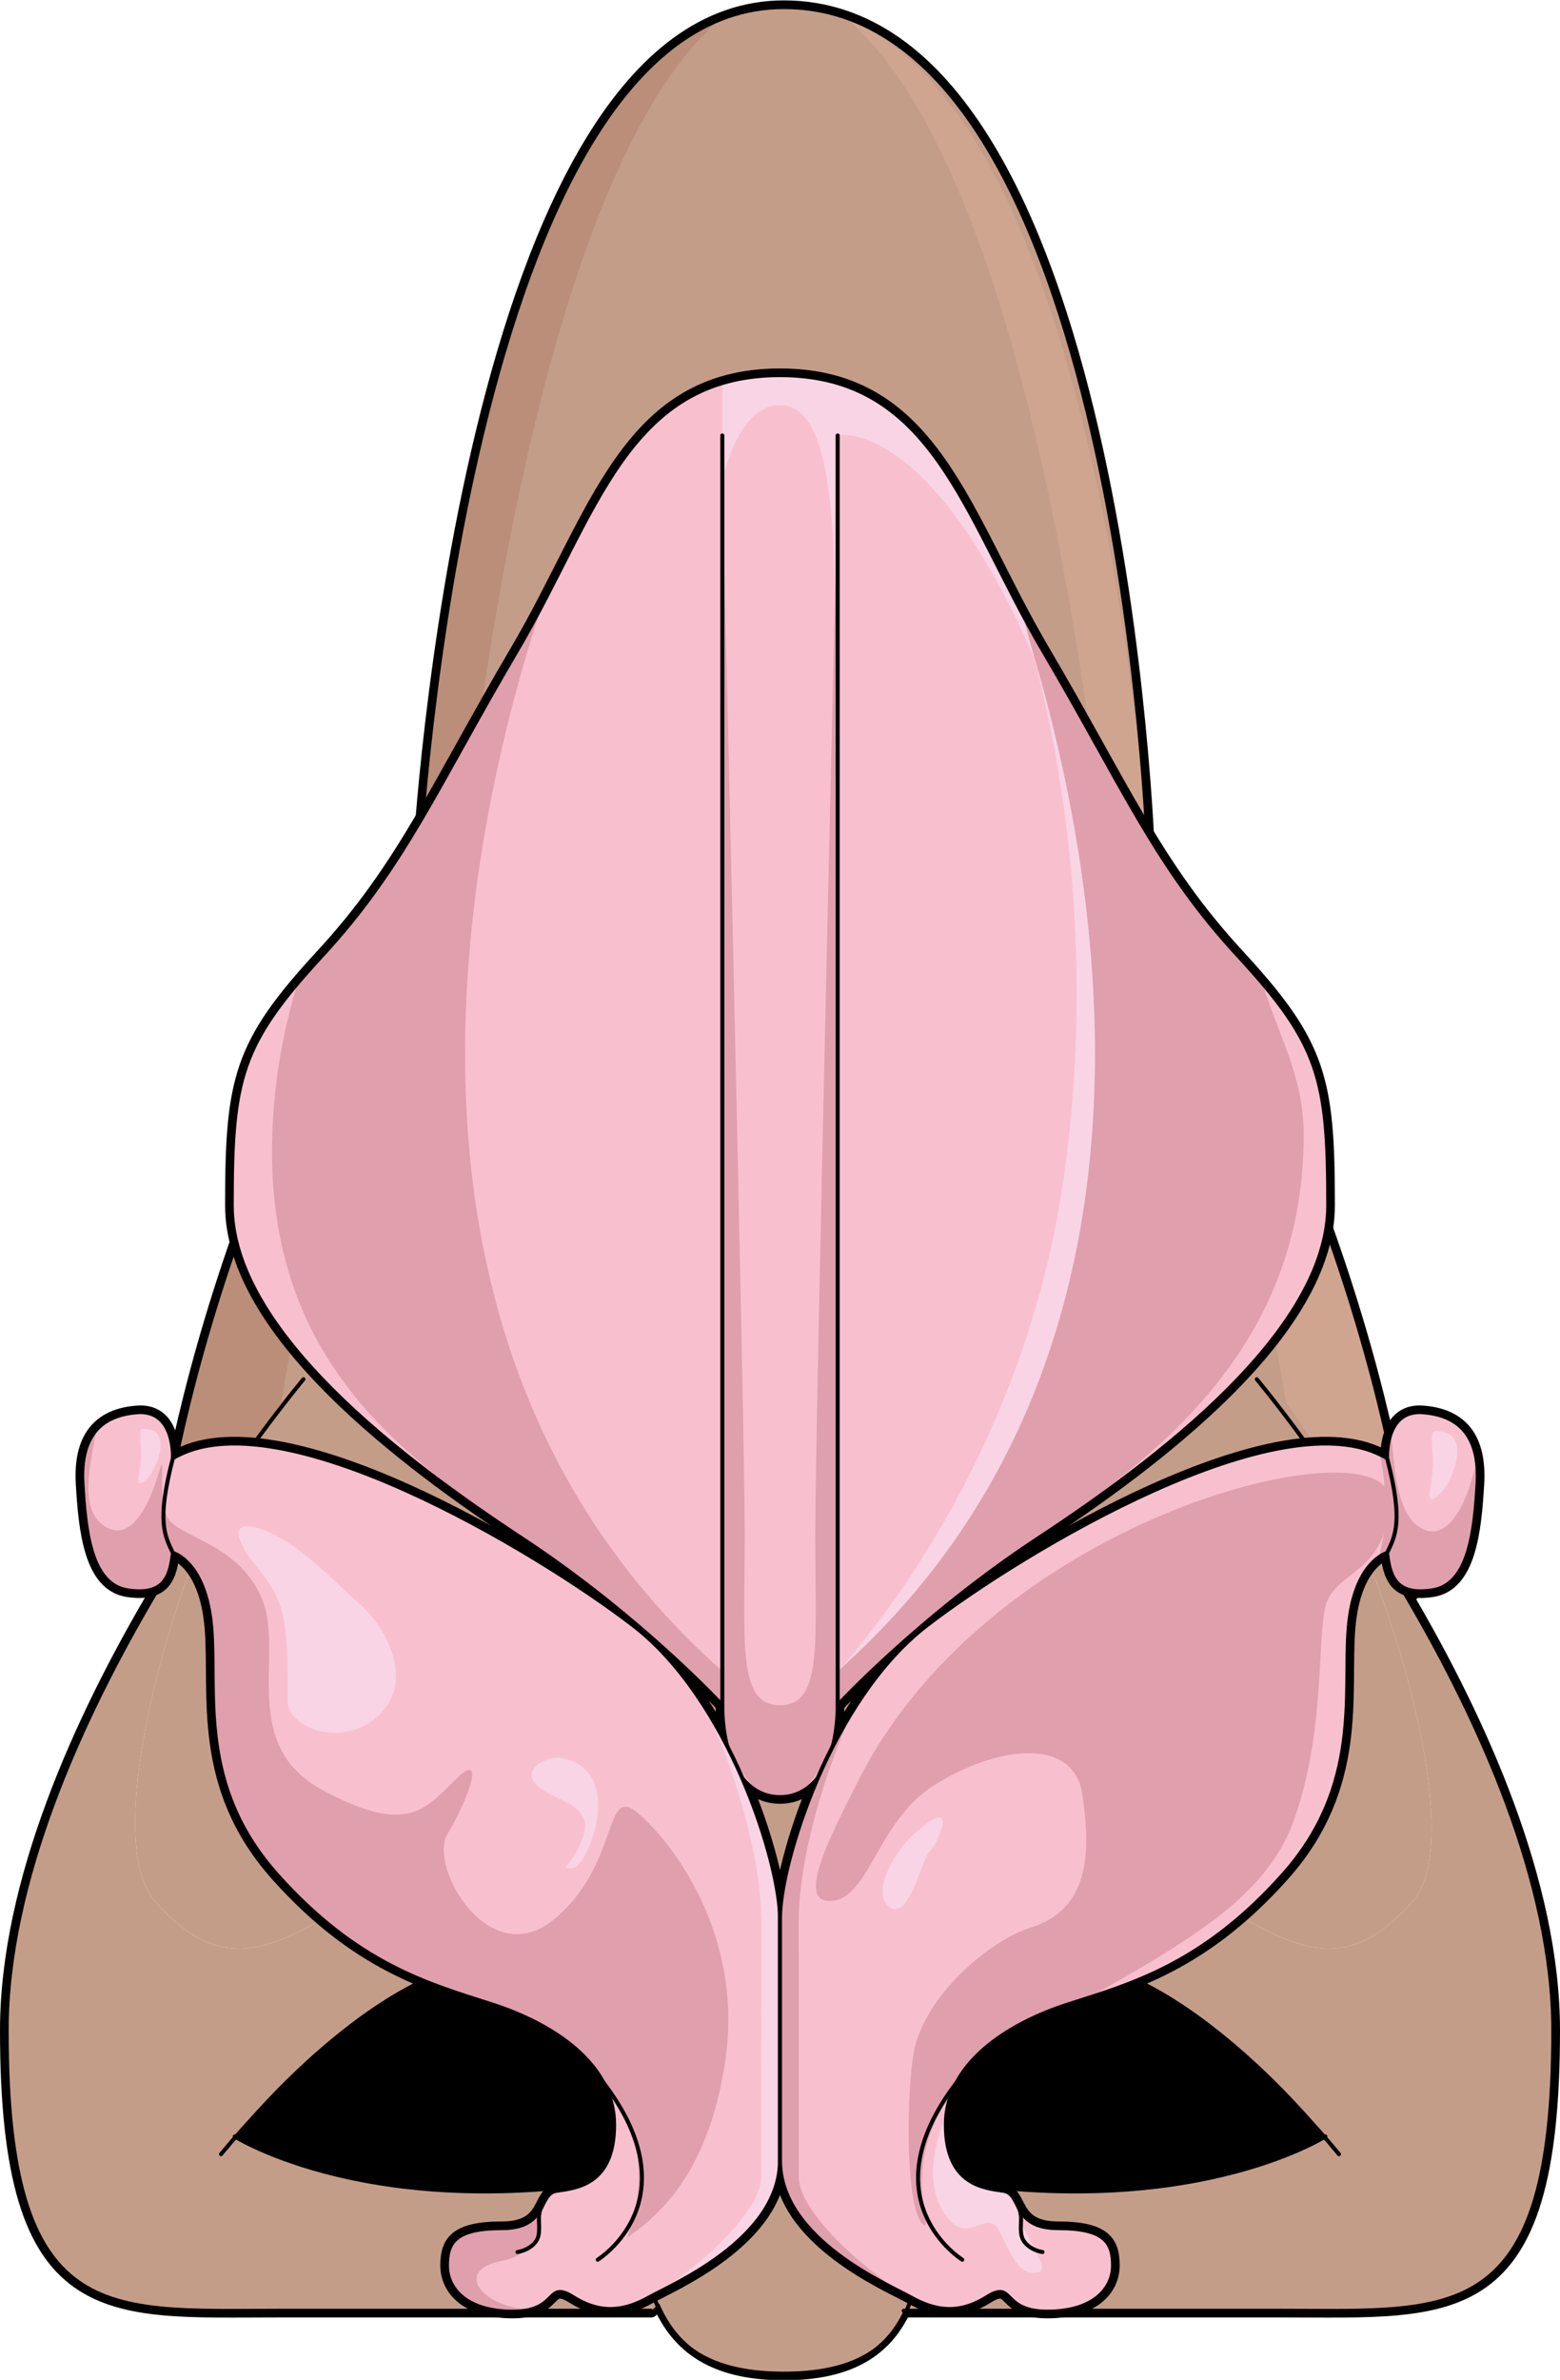
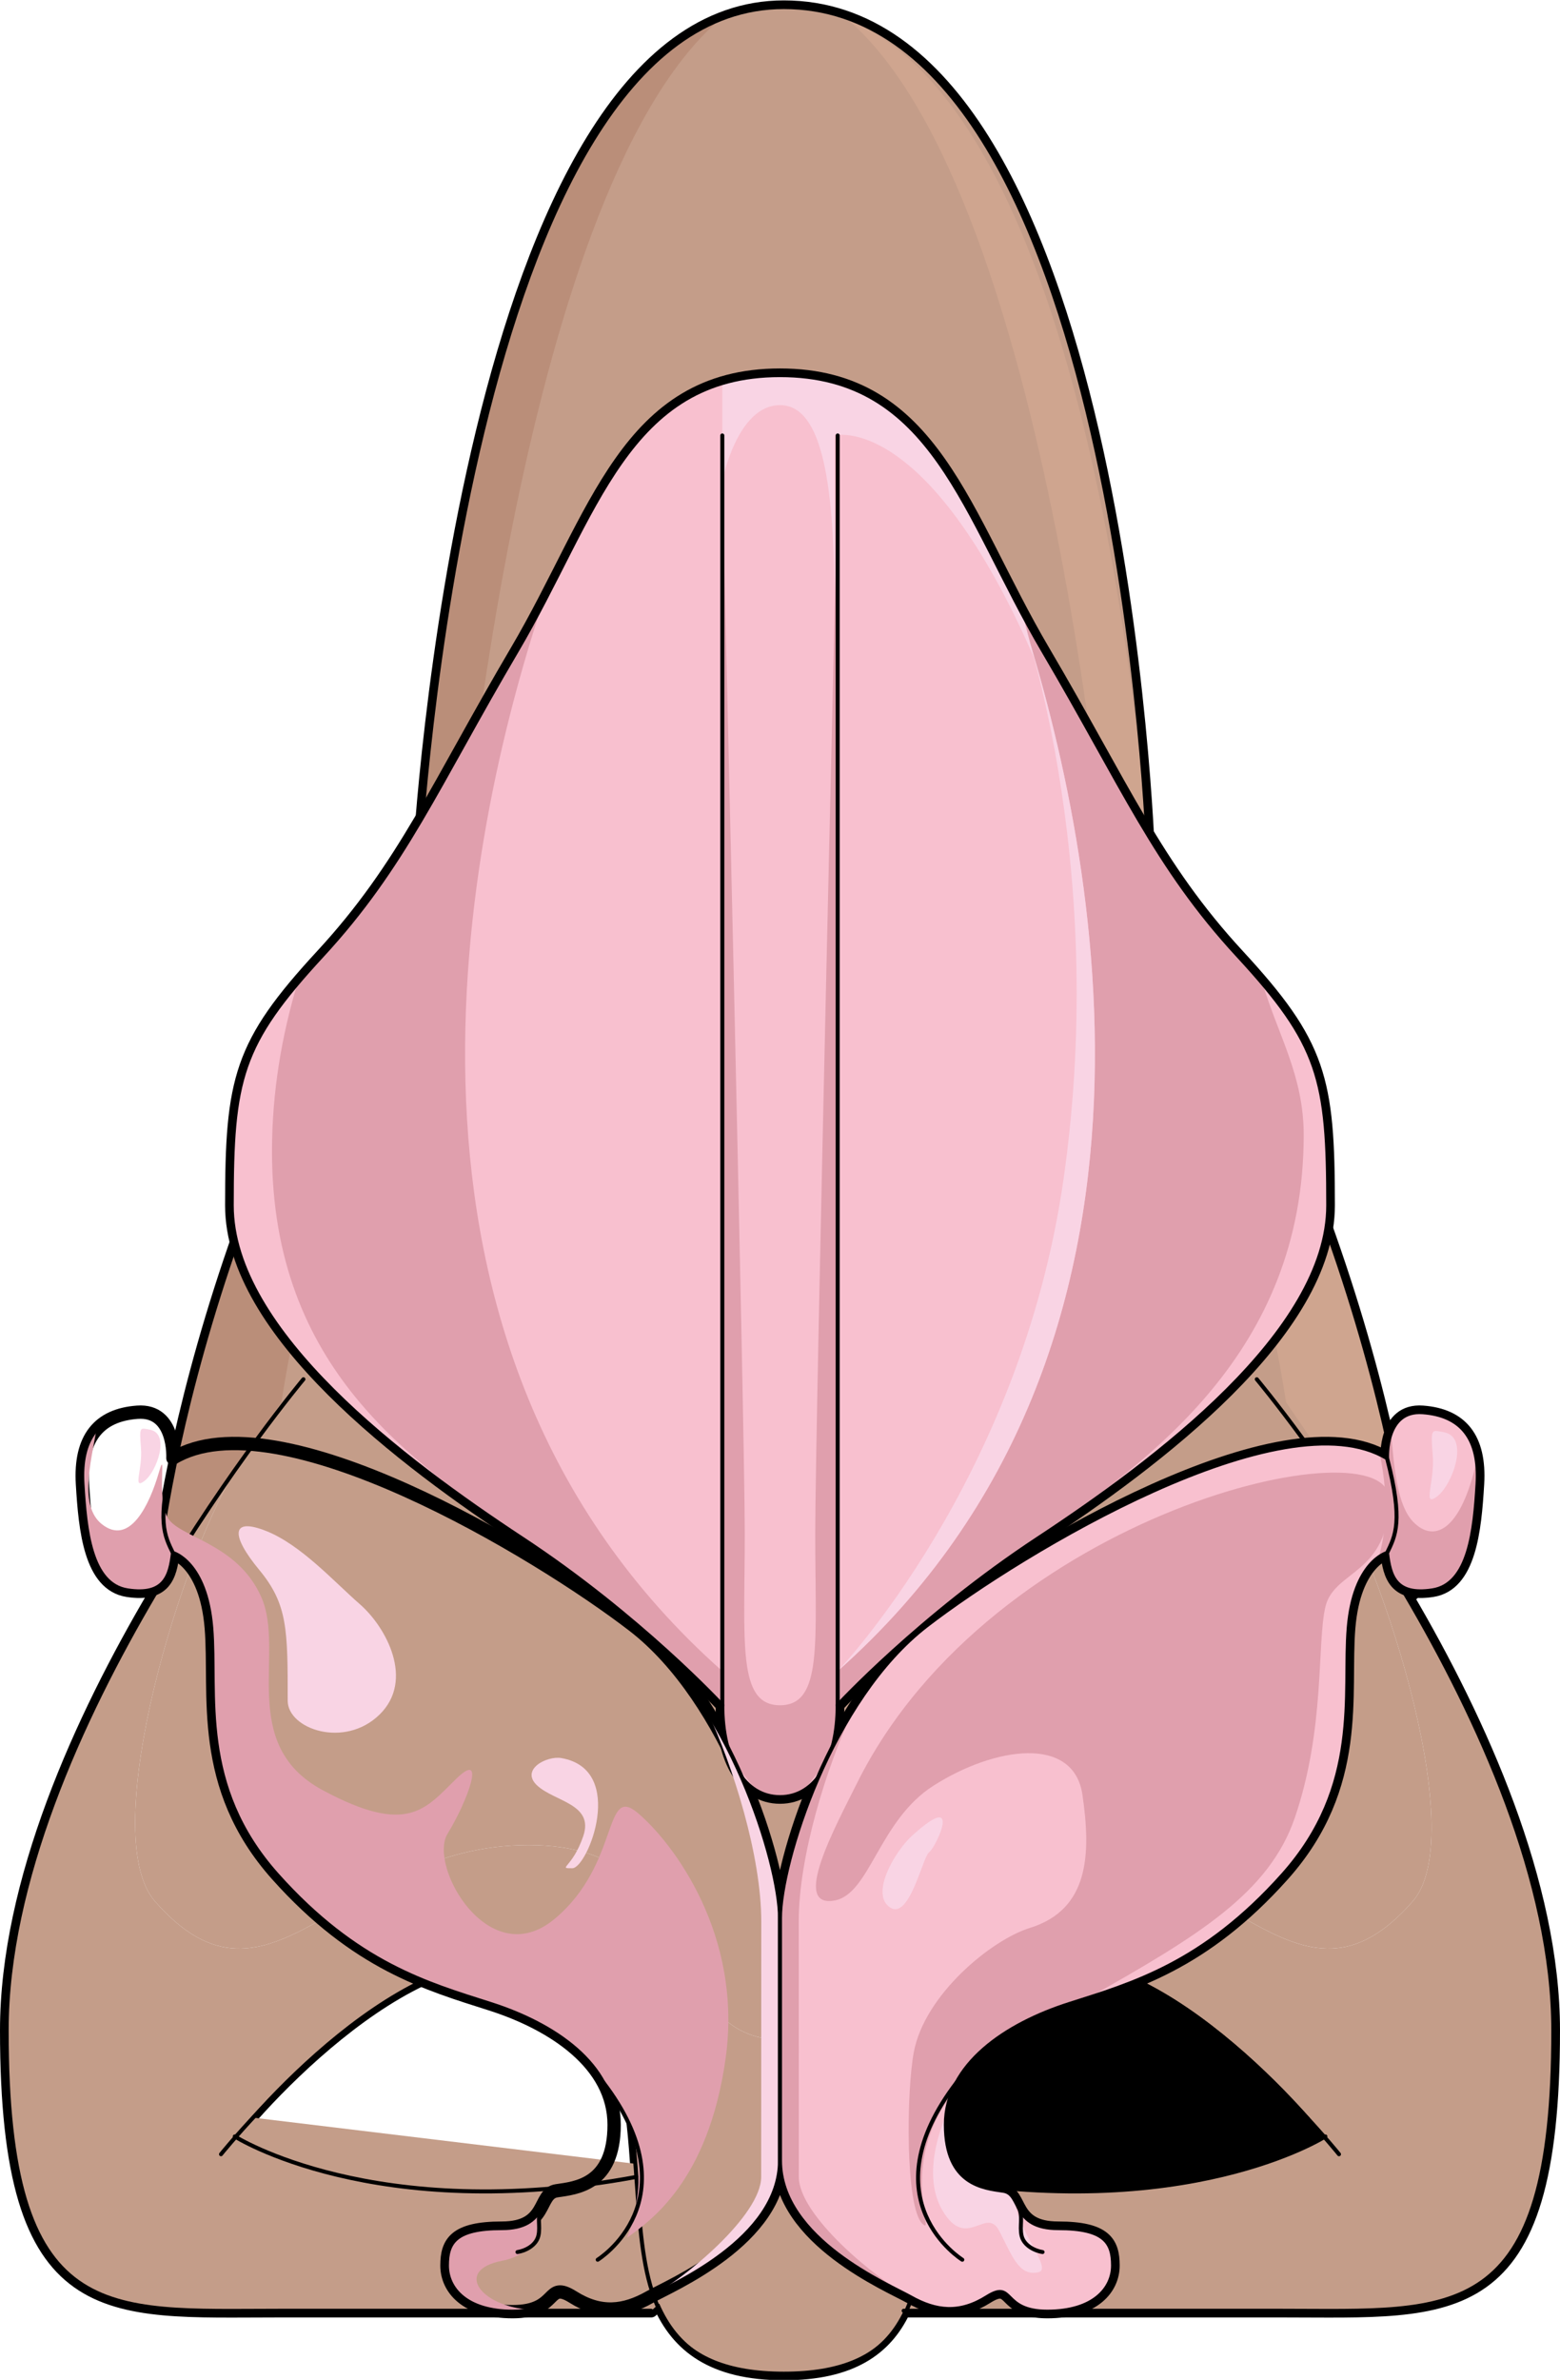
<svg xmlns="http://www.w3.org/2000/svg" version="1.0" id="Layer_1" x="0px" y="0px" width="292.726px" height="446.326px" viewBox="0 0 292.726 446.326" enable-background="new 0 0 292.726 446.326" xml:space="preserve">
  <g>
    <g>
      <path fill="none" stroke="#000000" stroke-width="2.5" stroke-linecap="round" stroke-linejoin="round" stroke-miterlimit="10" d="    M264.031,299.475l1.042-0.604c0,0-3.774-63.111-49.595-138.212c0,0-5.191-159.335-68.386-159.335    c-59.626,0-68.386,159.335-68.386,159.335c-45.319,74.268-49.532,136.813-49.615,138.188c0,0.023,0,0.023,0,0.023    C15.16,322.456,1.25,352.968,1.25,380.789c0,55.623,18.623,52.578,51.076,52.578h69.866l1.521-1.334    c3.422,7.904,9.99,13.117,23.38,13.117c12.64,0,19.083-4.629,22.483-11.783h70.951c32.407,0,50.948,3.045,50.948-52.578    C291.476,353.218,277.817,322.978,264.031,299.475z M119.438,408.256c-49.198,9.137-75.371-7.59-75.371-7.59    c9.654-12.117,44.108-47.077,63.943-27.224c9.906,9.906,10.655,20.362,11.636,34.794L119.438,408.256z M173.727,408.318    c0.666-14.451,1.146-24.947,11.073-34.876c19.813-19.854,54.225,15.106,63.879,27.224    C248.055,401.063,222.068,417.184,173.727,408.318z" />
      <path fill="#C49D89" d="M119.646,408.236c-0.98-14.432-1.729-24.888-11.636-34.794c-19.835-19.854-54.289,15.106-63.943,27.224    c0,0,26.173,16.727,75.371,7.59L119.646,408.236z M173.727,408.318c48.342,8.865,74.328-7.256,74.952-7.652    c-9.654-12.117-44.066-47.077-63.879-27.224C174.873,383.371,174.393,393.867,173.727,408.318z M247.636,274.218    c4.82,6.777,10.618,15.411,16.396,25.257c13.786,23.503,27.444,53.743,27.444,81.314c0,55.623-18.541,52.578-50.948,52.578    h-70.951c-3.4,7.154-9.844,11.783-22.483,11.783c-13.39,0-19.958-5.213-23.38-13.117l-1.521,1.334H52.326    c-32.453,0-51.076,3.045-51.076-52.578c0-27.821,13.91-58.333,27.842-81.919c0,0,0,0,0-0.023    c5.651-9.572,11.326-17.998,16.039-24.629c-10.659,15.871-27.237,69.615-16.039,82.379c21.836,24.86,34.996-10.574,70.096-10.574    c35.101,0,23.4,36.561,47.905,36.561c24.485,0,12.784-36.561,47.884-36.561c35.101,0,48.281,35.435,70.097,10.574    C276.294,343.833,258.295,290.089,247.636,274.218z" />
      <path fill="#C49D89" d="M252.891,405.564c0,0-39.025,22.973-78.993,7.238l-0.315-6.926l73.013-8.811L252.891,405.564z" />
      <path d="M248.679,400.666c-0.624,0.396-26.61,16.518-74.952,7.652c0.666-14.451,1.146-24.947,11.073-34.876    C204.612,353.589,239.024,388.549,248.679,400.666z" />
      <path fill="#C49D89" d="M40.531,405.564c0,0,39.024,22.973,78.992,7.238l0.316-6.926l-73.014-8.811L40.531,405.564z" />
-       <path d="M119.646,408.236l-0.208,0.02c-49.198,9.137-75.371-7.59-75.371-7.59c9.654-12.117,44.108-47.077,63.943-27.224    C117.917,383.349,118.666,393.805,119.646,408.236z" />
      <path fill="#C49D89" d="M215.479,160.658c45.82,75.101,49.595,138.212,49.595,138.212l-1.042,0.604    c-5.777-9.846-11.575-18.479-16.396-25.257c10.659,15.871,28.658,69.615,17.438,82.379c-21.815,24.86-34.996-10.574-70.097-10.574    c-35.1,0-23.398,36.561-47.884,36.561c-24.505,0-12.805-36.561-47.905-36.561c-35.1,0-48.26,35.435-70.096,10.574    c-11.198-12.764,5.38-66.508,16.039-82.379c-4.713,6.631-10.388,15.057-16.039,24.629c0.083-1.375,4.296-63.921,49.615-138.188    c0,0,8.76-159.335,68.386-159.335C210.287,1.323,215.479,160.658,215.479,160.658z" />
      <path fill="none" stroke="#000000" stroke-width="0.75" stroke-linecap="round" stroke-linejoin="round" stroke-miterlimit="10" d="    M44.055,400.67c0,0,26.184,16.715,75.38,7.586" />
      <path fill="none" stroke="#000000" stroke-width="0.75" stroke-linecap="round" stroke-linejoin="round" stroke-miterlimit="10" d="    M248.701,400.67c0,0-26.184,16.715-75.381,7.586" />
      <path fill="#BA8E79" d="M135.009,3.7C86.261,23.44,78.707,160.658,78.707,160.658c-42.015,68.856-48.696,127.599-49.512,136.896    c2.428-3.559,5.238-7.676,8.1-11.867c2.752-4.195,5.386-8.021,7.774-11.383c3.185-4.662,5.97-8.736,7.741-11.326    c0,0,9.941-67.387,33.139-93.344C85.949,169.634,96.513,36.963,135.009,3.7z" />
      <path fill="#CFA58F" d="M159.121,3.7c48.748,19.74,56.303,156.958,56.303,156.958c42.014,68.856,48.694,127.599,49.512,136.896    c-2.428-3.559-5.238-7.676-8.101-11.867c-2.751-4.195-5.387-8.021-7.774-11.383c-3.186-4.662-5.969-8.736-7.74-11.326    c0,0-9.941-67.387-33.141-93.344C208.18,169.634,197.617,36.963,159.121,3.7z" />
      <path fill="none" stroke="#000000" stroke-width="0.75" stroke-linecap="round" stroke-linejoin="round" stroke-miterlimit="10" d="    M56.938,258.667c0,0-55.688,66.468-55.688,122.126c0,55.623,18.623,52.57,51.08,52.57h69.855" />
      <path fill="none" stroke="#000000" stroke-width="0.75" stroke-linecap="round" stroke-linejoin="round" stroke-miterlimit="10" d="    M235.83,258.667c0,0,55.638,66.468,55.638,122.126c0,55.623-18.545,52.57-50.952,52.57h-70.952" />
      <path fill="none" stroke="#000000" stroke-width="0.75" stroke-linecap="round" stroke-linejoin="round" stroke-miterlimit="10" d="    M251.256,404.008c0,0-43.238-53.81-66.469-30.56c-23.165,23.214,5.182,71.712-37.703,71.712    c-42.839,0-15.886-48.498-39.075-71.712c-23.234-23.25-66.539,30.56-66.539,30.56" />
      <path fill="none" stroke="#000000" stroke-width="0.75" stroke-linecap="round" stroke-linejoin="round" stroke-miterlimit="10" d="    M265.075,298.859c0,0-3.788-63.104-49.604-138.192c0,0-5.193-159.34-68.388-159.34c-59.614,0-68.387,159.34-68.387,159.34    c-45.815,75.088-49.604,138.192-49.604,138.192" />
    </g>
    <g>
      <g>
        <path fill="none" stroke="#000000" stroke-width="2.5" stroke-linecap="round" stroke-linejoin="round" stroke-miterlimit="10" d="     M232.267,179.185c-15.426-16.702-21.6-31.787-36.511-57.111c-14.913-25.323-20.619-51.723-49.394-51.723     c-28.771,0-34.48,26.399-49.393,51.723c-14.914,25.324-21.084,40.409-36.51,57.111c-15.426,16.701-16.973,23.169-16.973,46.875     c0,23.707,32.398,47.95,54.512,62.498c22.111,14.549,37.539,31.25,37.539,31.25c0,10.238,4.115,17.228,10.824,17.228     c6.711,0,10.824-6.989,10.824-17.228c0,0,15.429-16.701,37.541-31.25c22.113-14.548,54.509-38.791,54.509-62.498     C249.236,202.354,247.693,195.886,232.267,179.185z" />
        <path fill="none" stroke="#000000" stroke-width="2.5" stroke-linecap="round" stroke-linejoin="round" stroke-miterlimit="10" d="     M266.966,264.854c-7.199-0.54-6.687,8.619-6.687,8.619c-19.541-11.854-68.383,17.508-86.394,31.37     c-18.006,13.857-27.523,44.601-27.523,54.838c0-10.237-9.514-40.98-27.521-54.838c-18.01-13.862-66.855-43.225-86.396-31.37     c0,0,0.516-9.159-6.684-8.619c-7.199,0.537-10.799,4.849-10.285,13.468c0.516,8.621,1.501,18.857,8.465,19.936     c6.961,1.077,8.006-2.693,8.512-7.004c0,0,6.164,1.615,7.191,14.009c1.027,12.393-2.569,29.633,12.342,46.335     c14.914,16.703,28.285,20.474,40.111,24.244c11.83,3.775,23.141,11.314,23.141,22.632c0,11.314-7.198,11.852-10.798,12.391     c-3.601,0.541-1.517,7.004-10.272,7.004c-8.754,0-10.298,2.695-10.298,7.006c0,4.309,3.601,8.658,12.343,8.658     s6.172-5.965,11.314-2.734c5.142,3.236,9.566,2.734,14.397,0c3.894-2.201,24.438-10.801,24.438-25.604     c0,14.803,20.547,23.402,24.439,25.604c4.83,2.734,9.256,3.236,14.398,0c5.145-3.23,2.572,2.734,11.313,2.734     c8.742,0,12.342-4.35,12.342-8.658c0-4.311-1.541-7.006-10.295-7.006c-8.758,0-6.674-6.463-10.274-7.004     c-3.6-0.539-10.8-1.076-10.8-12.391c0-11.317,11.314-18.856,23.143-22.632c11.829-3.771,25.199-7.541,40.11-24.244     c14.914-16.702,11.313-33.942,12.343-46.335c1.027-12.394,7.191-14.009,7.191-14.009c0.508,4.311,1.551,8.081,8.514,7.004     c6.961-1.078,7.951-11.314,8.465-19.936C277.767,269.702,274.165,265.391,266.966,264.854z" />
      </g>
      <g>
        <g>
          <g>
            <path fill="#F8C0CF" d="M232.267,179.185c-15.426-16.702-21.6-31.787-36.511-57.111       c-14.913-25.323-20.619-51.723-49.394-51.723c-28.771,0-34.48,26.399-49.393,51.723c-14.914,25.324-21.084,40.409-36.51,57.111       c-15.426,16.701-16.973,23.169-16.973,46.875c0,23.707,32.398,47.95,54.512,62.498c22.111,14.549,37.539,31.25,37.539,31.25       c0,10.238,4.115,17.228,10.824,17.228c6.711,0,10.824-6.989,10.824-17.228c0,0,15.429-16.701,37.541-31.25       c22.113-14.548,54.509-38.791,54.509-62.498C249.236,202.354,247.693,195.886,232.267,179.185z" />
            <path fill="#E09FAD" d="M236.923,184.433c-1.394-1.649-2.935-3.381-4.659-5.248c-15.425-16.702-21.597-31.787-36.511-57.111       c-1.653-2.809-3.191-5.631-4.662-8.429c13.992,42.57,35.107,138.56-33.904,199.754V90.223c0,0-4.212,176.979-4.212,197.377       c0,20.399,1.453,32.208-6.612,32.208c-8.066,0-6.613-11.809-6.613-32.208c0-20.397-4.211-197.377-4.211-197.377v223.176       c-69.012-61.194-47.896-157.184-33.904-199.754c-1.472,2.798-3.009,5.62-4.664,8.429       c-14.914,25.324-21.084,40.409-36.51,57.111c-1.724,1.867-3.266,3.599-4.658,5.248c-2.945,9.833-4.765,20.396-4.765,31.494       c0,41.041,26.524,58.059,46.173,72.109c0.264,0.174,0.53,0.351,0.789,0.521c22.111,14.549,37.539,31.25,37.539,31.25       c0,3.967,0.623,7.434,1.77,10.207c1.744,2.172,3.283,4.127,4.584,5.795c1.318,0.797,2.814,1.226,4.471,1.226       c1.655,0,3.152-0.429,4.469-1.226c1.303-1.668,2.844-3.623,4.586-5.795c1.145-2.773,1.77-6.24,1.77-10.207       c0,0,15.427-16.701,37.539-31.25c0.258-0.171,0.525-0.348,0.788-0.521c19.65-14.051,49.116-34.149,49.116-75.193       C244.63,201.746,239.867,194.266,236.923,184.433z" />
            <path fill="#F9D4E4" d="M156.616,71.681c-3.068-0.857-6.456-1.33-10.254-1.33c-4.037,0-7.607,0.535-10.824,1.499v18.373       c0,0,2.744-14.243,10.824-14.243s10.254,15.213,10.254,38.424V71.681z" />
            <path fill="#F9D4E4" d="M157.187,313.398c69.012-61.194,47.896-157.184,33.904-199.754c0,0,17.186,46.755,8.471,107.537       C191.456,277.711,157.187,313.398,157.187,313.398z" />
            <path fill="#F9D4E4" d="M154.207,71.1l2.409,10.565c0,0,17.246-4.541,37.422,41.703l-2.172-8.258       C180.933,94.622,174.092,75.092,154.207,71.1z" />
          </g>
          <line fill="none" stroke="#000000" stroke-width="0.75" stroke-linecap="round" stroke-linejoin="round" stroke-miterlimit="10" x1="135.538" y1="319.808" x2="135.538" y2="81.665" />
          <path fill="none" stroke="#000000" stroke-width="0.75" stroke-linecap="round" stroke-linejoin="round" stroke-miterlimit="10" d="      M232.267,179.185c-15.426-16.702-21.6-31.787-36.511-57.111c-14.913-25.323-20.619-51.723-49.394-51.723      c-28.771,0-34.48,26.399-49.393,51.723c-14.914,25.324-21.084,40.409-36.51,57.111c-15.426,16.701-16.973,23.169-16.973,46.875      c0,23.707,32.398,47.95,54.512,62.498c22.111,14.549,37.539,31.25,37.539,31.25c0,10.238,4.115,17.228,10.824,17.228      c6.711,0,10.824-6.989,10.824-17.228c0,0,15.429-16.701,37.541-31.25c22.113-14.548,54.509-38.791,54.509-62.498      C249.236,202.354,247.693,195.886,232.267,179.185z" />
          <line fill="none" stroke="#000000" stroke-width="0.75" stroke-linecap="round" stroke-linejoin="round" stroke-miterlimit="10" x1="157.187" y1="319.808" x2="157.187" y2="81.665" />
        </g>
        <g>
          <g>
-             <path fill="#F8C0CF" d="M32.444,273.473c0,0,0.516-9.159-6.684-8.619c-7.199,0.537-10.799,4.849-10.285,13.468       c0.516,8.621,1.501,18.857,8.465,19.936c6.961,1.077,8.006-2.693,8.512-7.004c0,0,6.164,1.615,7.191,14.009       c1.027,12.393-2.569,29.633,12.342,46.335c14.914,16.703,28.285,20.474,40.111,24.244c11.83,3.775,23.141,11.314,23.141,22.632       c0,11.314-7.198,11.852-10.798,12.391c-3.601,0.541-1.517,7.004-10.272,7.004c-8.754,0-10.298,2.695-10.298,7.006       c0,4.309,3.601,8.658,12.343,8.658s6.172-5.965,11.314-2.734c5.142,3.236,9.566,2.734,14.397,0       c3.894-2.201,24.438-10.801,24.438-25.604s0-35.276,0-45.513c0-10.237-9.514-40.98-27.521-54.838       C100.831,290.98,51.985,261.618,32.444,273.473z" />
            <path fill="#F9D4E4" d="M146.362,405.193c0-14.803,0-35.276,0-45.513c0-7.195-4.705-24.515-13.751-38.987       c4.984,10.611,10.239,27.325,10.239,39.689c0,12.379-0.018,35.957-0.018,47.869c0,7.215-14.344,19.088-20.909,22.545       C125.817,428.596,146.362,419.996,146.362,405.193z" />
            <path fill="#E09FAD" d="M119.72,340.044c-6.574-5.597-3.287,9.467-15.611,19.801c-12.324,10.33-23.828-9.901-20.132-15.929       c3.698-6.027,7.396-15.926,1.644-10.331c-5.75,5.597-9.037,10.762-25.061,2.153c-16.022-8.608-6.984-25.826-11.502-36.155       c-4.519-10.332-15.607-11.188-17.663-15.063c-2.054-3.874,0-13.775-1.642-8.178c-1.643,5.595-5.342,13.773-10.683,9.469       c-4.169-3.359-2.085-11.43-0.968-17.681c-1.992,2.227-2.902,5.588-2.627,10.19c0.516,8.621,1.501,18.857,8.465,19.936       c6.961,1.077,8.006-2.693,8.512-7.004c0,0,6.164,1.615,7.191,14.009c1.027,12.393-2.569,29.633,12.342,46.335       c14.914,16.703,28.285,20.474,40.111,24.244c9.677,3.088,18.998,8.697,22.072,16.831c10.227,11.1,3.496,27.002,3.496,27.002       c4.11-3.014,15.201-10.33,18.487-33.575C139.438,362.856,126.292,345.64,119.72,340.044z" />
            <path fill="#F9D4E4" d="M105.339,329.713c-2.719-0.477-7.805,2.153-4.518,5.165c3.286,3.014,10.68,3.443,8.626,9.469       c-2.054,6.027-4.929,6.027-2.054,6.027C110.27,350.374,117.663,331.866,105.339,329.713z" />
            <path fill="#F9D4E4" d="M53.985,318.951c0,5.325,10.682,9.039,17.256,2.583c6.572-6.457,1.23-16.358-3.697-20.661       c-4.932-4.304-11.094-11.189-17.666-13.775c-6.575-2.583-6.573,0.863-1.232,7.32C53.985,300.873,53.985,305.608,53.985,318.951       z" />
            <path fill="#E09FAD" d="M94.245,423.98c5.781-1.121,7.205-5.283,7.074-9.561c-1.016,1.736-2.646,3.447-7.152,3.447       c-8.754,0-10.298,2.695-10.298,7.006c0,4.309,3.601,8.658,12.343,8.658c1.363,0,2.424-0.154,3.309-0.387       C90.331,432.668,84.983,425.775,94.245,423.98z" />
            <path fill="#F9D4E4" d="M28.091,268.116c-1.828-0.319-1.969-0.688-1.643,3.438c0.33,4.125-1.639,7.901,0.659,6.185       C29.4,276.022,32.026,268.804,28.091,268.116z" />
          </g>
          <g>
            <path fill="none" stroke="#000000" stroke-width="0.75" stroke-linecap="round" stroke-linejoin="round" stroke-miterlimit="10" d="       M32.444,273.473c0,0,0.516-9.159-6.684-8.619c-7.199,0.537-10.799,4.849-10.285,13.468c0.516,8.621,1.501,18.857,8.465,19.936       c6.961,1.077,8.006-2.693,8.512-7.004c0,0,6.164,1.615,7.191,14.009c1.027,12.393-2.569,29.633,12.342,46.335       c14.914,16.703,28.285,20.474,40.111,24.244c11.83,3.775,23.141,11.314,23.141,22.632c0,11.314-7.198,11.852-10.798,12.391       c-3.601,0.541-1.517,7.004-10.272,7.004c-8.754,0-10.298,2.695-10.298,7.006c0,4.309,3.601,8.658,12.343,8.658       s6.172-5.965,11.314-2.734c5.142,3.236,9.566,2.734,14.397,0c3.894-2.201,24.438-10.801,24.438-25.604s0-35.276,0-45.513       c0-10.237-9.514-40.98-27.521-54.838C100.831,290.98,51.985,261.618,32.444,273.473z" />
            <path fill="none" stroke="#000000" stroke-width="0.75" stroke-linecap="round" stroke-linejoin="round" stroke-miterlimit="10" d="       M32.452,291.253c-1.551-3.231-3.092-5.927-0.008-17.78" />
            <path fill="none" stroke="#000000" stroke-width="0.75" stroke-linecap="round" stroke-linejoin="round" stroke-miterlimit="10" d="       M112.154,423.793c0,0,17.977-11.107,1.019-33.299" />
            <path fill="none" stroke="#000000" stroke-width="0.75" stroke-linecap="round" stroke-linejoin="round" stroke-miterlimit="10" d="       M97.101,422.352c1.356-0.205,3.492-1.17,3.928-3.051c0.437-1.883-0.363-3.686,0.605-5.438" />
          </g>
        </g>
        <g>
          <g>
            <path fill="#F8C0CF" d="M260.279,273.473c0,0-0.513-9.159,6.687-8.619c7.199,0.537,10.801,4.849,10.285,13.468       c-0.514,8.621-1.504,18.857-8.465,19.936c-6.963,1.077-8.006-2.693-8.514-7.004c0,0-6.164,1.615-7.191,14.009       c-1.029,12.393,2.571,29.633-12.343,46.335c-14.911,16.703-28.281,20.474-40.11,24.244       c-11.828,3.775-23.143,11.314-23.143,22.632c0,11.314,7.2,11.852,10.8,12.391c3.601,0.541,1.517,7.004,10.274,7.004       c8.754,0,10.295,2.695,10.295,7.006c0,4.309-3.6,8.658-12.342,8.658c-8.74,0-6.168-5.965-11.313-2.734       c-5.143,3.236-9.568,2.734-14.398,0c-3.893-2.201-24.439-10.801-24.439-25.604s0-35.276,0-45.513       c0-10.237,9.518-40.98,27.523-54.838C191.896,290.98,240.738,261.618,260.279,273.473z" />
            <path fill="#E09FAD" d="M260.63,281.073c0-14.204-74.362,2.152-99.833,53.374c-4.022,8.09-12.511,23.601-4.106,21.954       c6.572-1.293,8.248-15.01,18.486-21.523c11.503-7.316,26.291-9.47,27.936,1.721c1.644,11.193,1.232,21.523-9.86,24.967       c-7.242,2.246-19.719,12.485-21.772,23.242c-1.41,7.384-1.641,29.272,1.644,32.284c2.563,2.352-4.621-10.756,5.358-24.193       c2.988-8.253,12.385-13.942,22.146-17.058c1.156-0.367,2.332-0.74,3.519-1.119c20.694-11.663,33.981-19.706,38.815-33.816       c5.752-16.785,4.109-32.714,5.752-39.6C250.357,294.418,260.63,295.278,260.63,281.073z" />
            <path fill="#F9D4E4" d="M171.067,344.347c-3.092,2.836-7.807,10.762-4.107,13.343c3.697,2.586,6.161-9.471,7.395-10.329       C175.587,346.502,180.927,335.308,171.067,344.347z" />
            <path fill="#F9D4E4" d="M188.285,410.863c-3.6-0.539-10.8-1.076-10.8-12.391c0-0.662,0.047-1.313,0.123-1.949       c-1.252,2.852-4.523,11.584-0.789,17.982c4.52,7.75,8.217-0.859,10.683,3.875c2.464,4.736,3.696,8.609,7.394,7.748       c2.684-0.625-4.148-8.051-4.487-13.557C189.911,411.701,189.346,411.021,188.285,410.863z" />
            <path fill="#E09FAD" d="M149.892,408.252c0-11.912-0.016-35.49-0.016-47.869c0-12.36,5.249-29.067,10.23-39.675       c-9.039,14.469-13.744,31.779-13.744,38.973c0,10.236,0,30.71,0,45.513s20.547,23.402,24.439,25.604       C164.237,427.34,149.892,415.467,149.892,408.252z" />
            <path fill="#E09FAD" d="M260.272,291.253c0.508,4.311,1.551,8.081,8.514,7.004c6.961-1.078,7.951-11.314,8.465-19.936       c0.095-1.627,0.046-3.103-0.146-4.425c-3.047,13.581-8.189,15.427-11.955,11.482c-2.896-3.036-3.546-9.713-4.109-16.704       c-0.891,2.307-0.761,4.798-0.761,4.798c-0.434-0.262-0.896-0.479-1.356-0.702c1.859,8.922,0.955,15.351-0.242,19.334       C259.606,291.437,260.272,291.253,260.272,291.253z" />
            <path fill="#F9D4E4" d="M270.903,268.593c-2.293-0.399-2.467-0.861-2.057,4.302c0.412,5.167-2.053,9.899,0.822,7.75       C272.546,278.493,275.834,269.453,270.903,268.593z" />
          </g>
          <g>
            <path fill="none" stroke="#000000" stroke-width="0.75" stroke-linecap="round" stroke-linejoin="round" stroke-miterlimit="10" d="       M260.279,273.473c0,0-0.513-9.159,6.687-8.619c7.199,0.537,10.801,4.849,10.285,13.468c-0.514,8.621-1.504,18.857-8.465,19.936       c-6.963,1.077-8.006-2.693-8.514-7.004c0,0-6.164,1.615-7.191,14.009c-1.029,12.393,2.571,29.633-12.343,46.335       c-14.911,16.703-28.281,20.474-40.11,24.244c-11.828,3.775-23.143,11.314-23.143,22.632c0,11.314,7.2,11.852,10.8,12.391       c3.601,0.541,1.517,7.004,10.274,7.004c8.754,0,10.295,2.695,10.295,7.006c0,4.309-3.6,8.658-12.342,8.658       c-8.74,0-6.168-5.965-11.313-2.734c-5.143,3.236-9.568,2.734-14.398,0c-3.893-2.201-24.439-10.801-24.439-25.604       s0-35.276,0-45.513c0-10.237,9.518-40.98,27.523-54.838C191.896,290.98,240.738,261.618,260.279,273.473z" />
            <path fill="none" stroke="#000000" stroke-width="0.75" stroke-linecap="round" stroke-linejoin="round" stroke-miterlimit="10" d="       M260.272,291.253c1.551-3.231,3.094-5.927,0.007-17.78" />
            <path fill="none" stroke="#000000" stroke-width="0.75" stroke-linecap="round" stroke-linejoin="round" stroke-miterlimit="10" d="       M180.571,423.793c0,0-17.978-11.107-1.019-33.299" />
            <path fill="none" stroke="#000000" stroke-width="0.75" stroke-linecap="round" stroke-linejoin="round" stroke-miterlimit="10" d="       M195.627,422.352c-1.36-0.205-3.493-1.17-3.931-3.051c-0.434-1.883,0.363-3.686-0.604-5.438" />
          </g>
        </g>
      </g>
    </g>
  </g>
</svg>